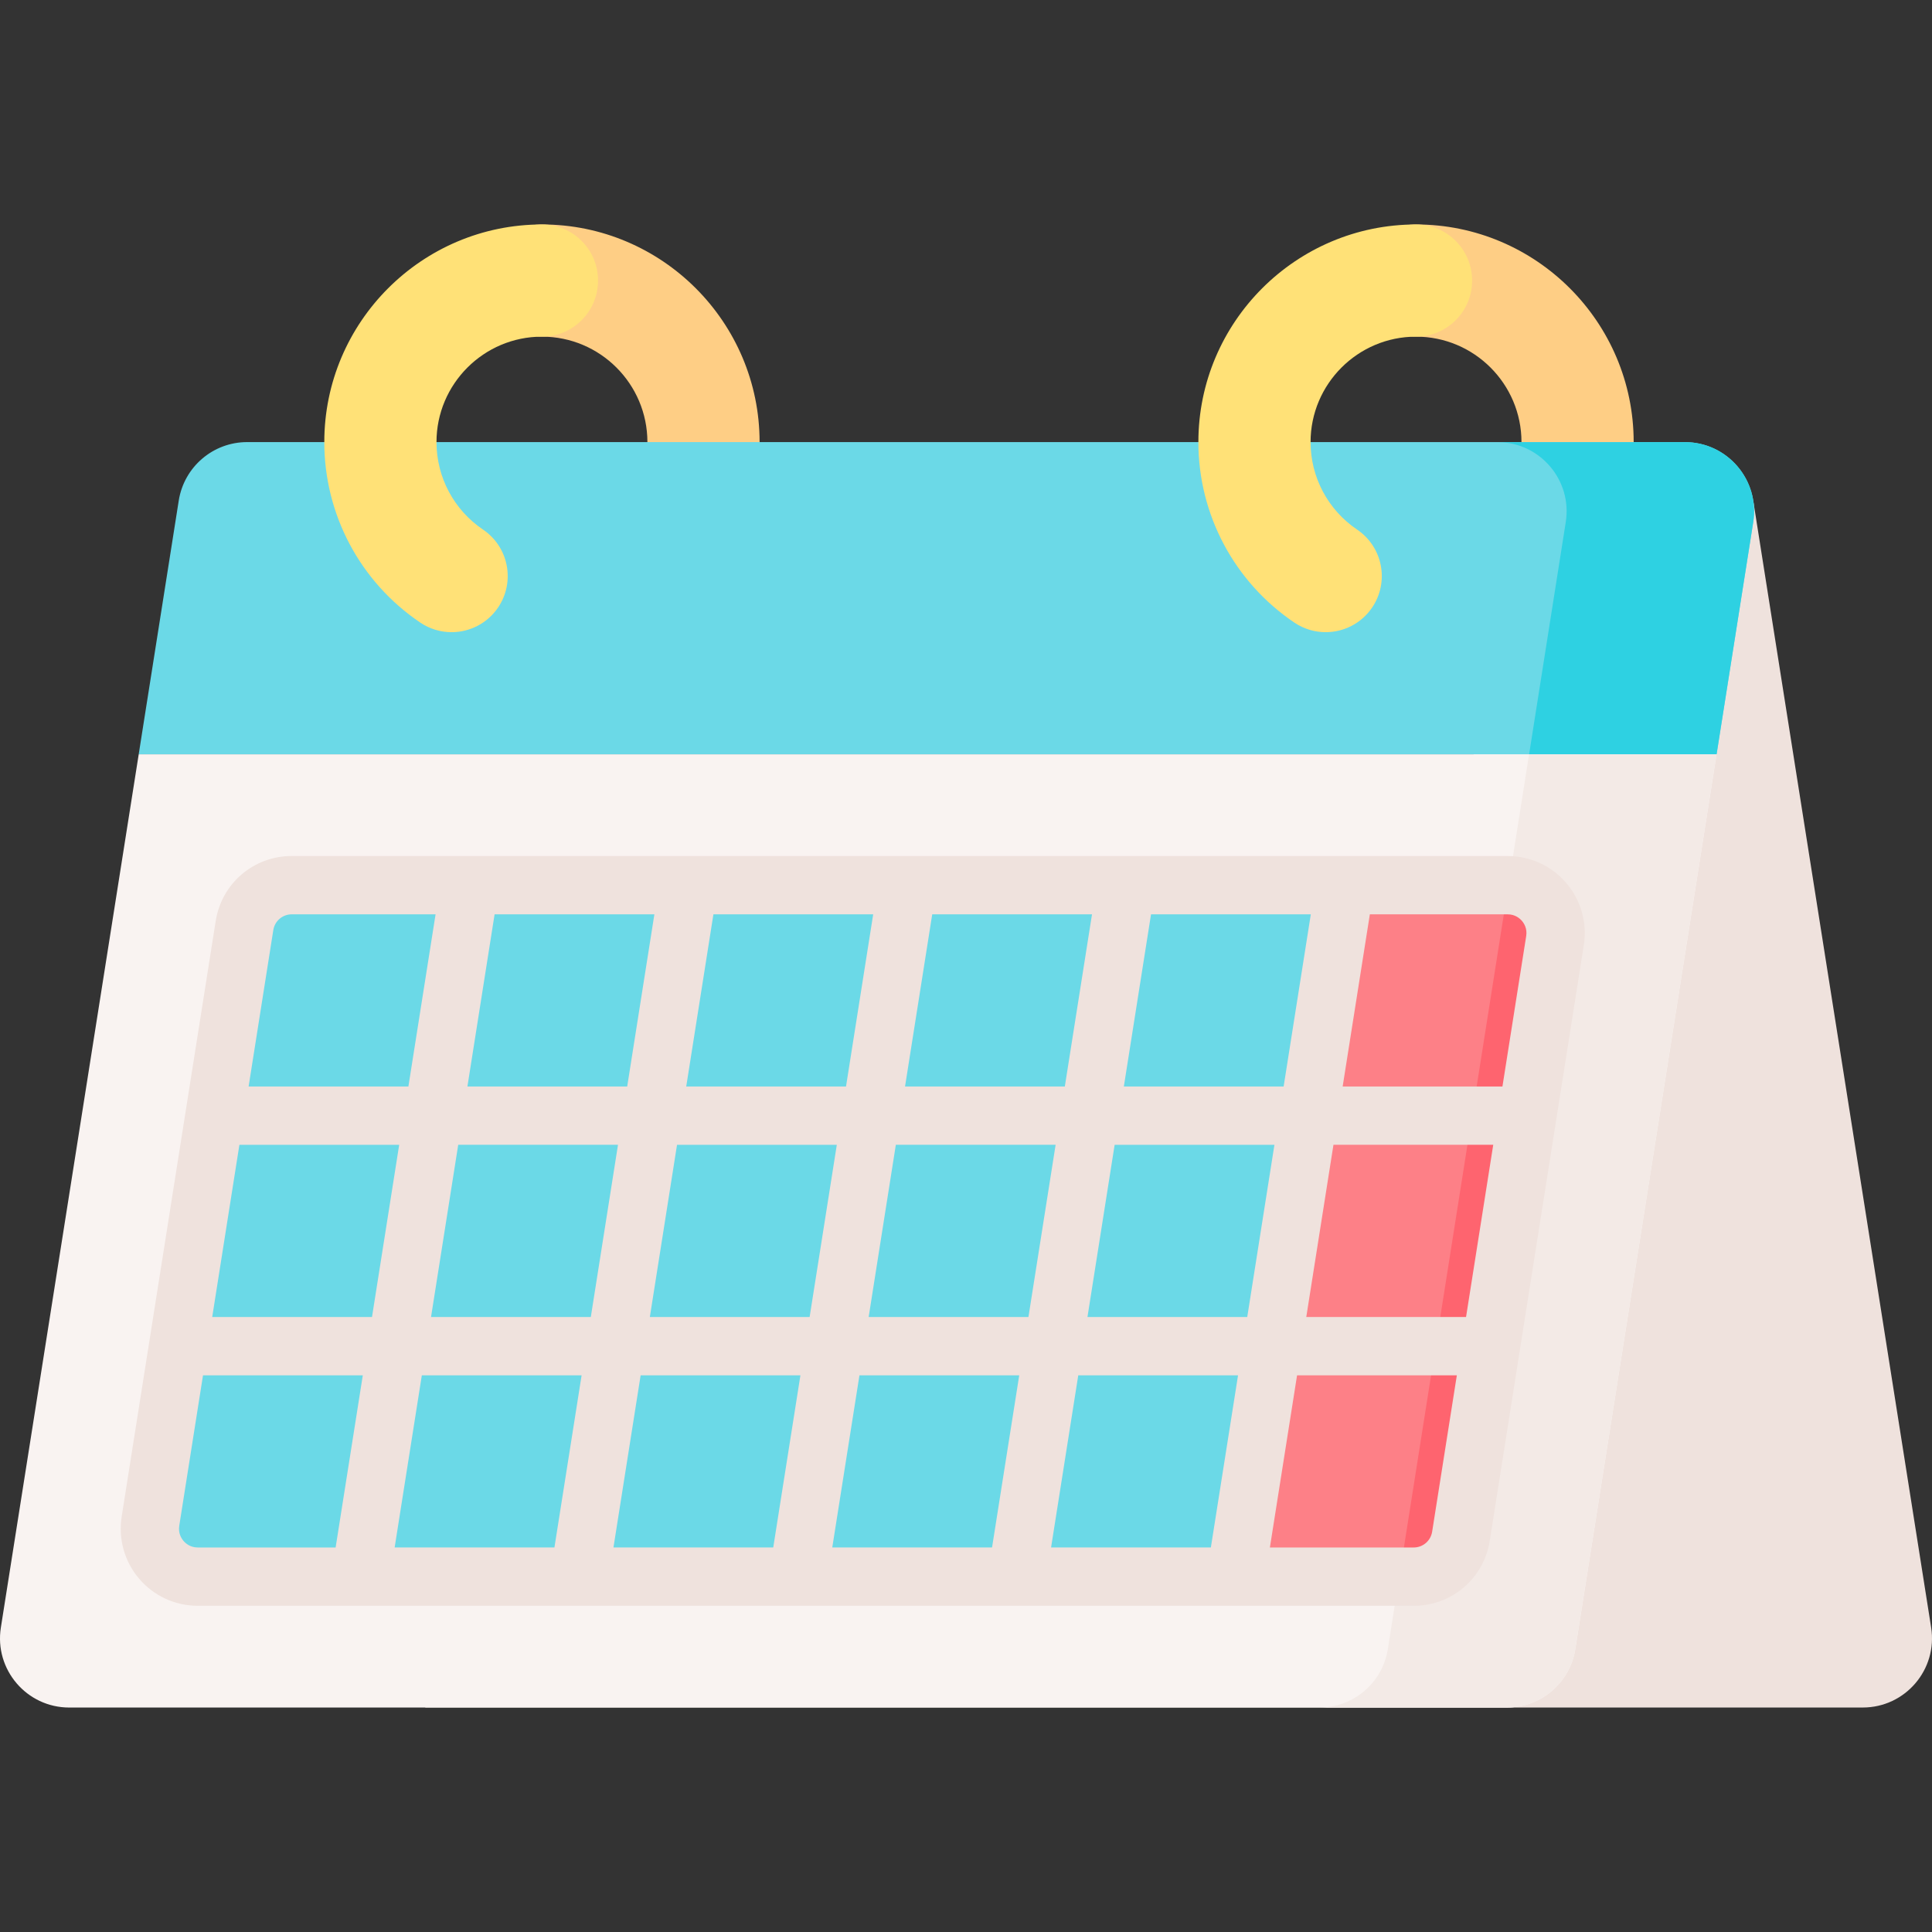
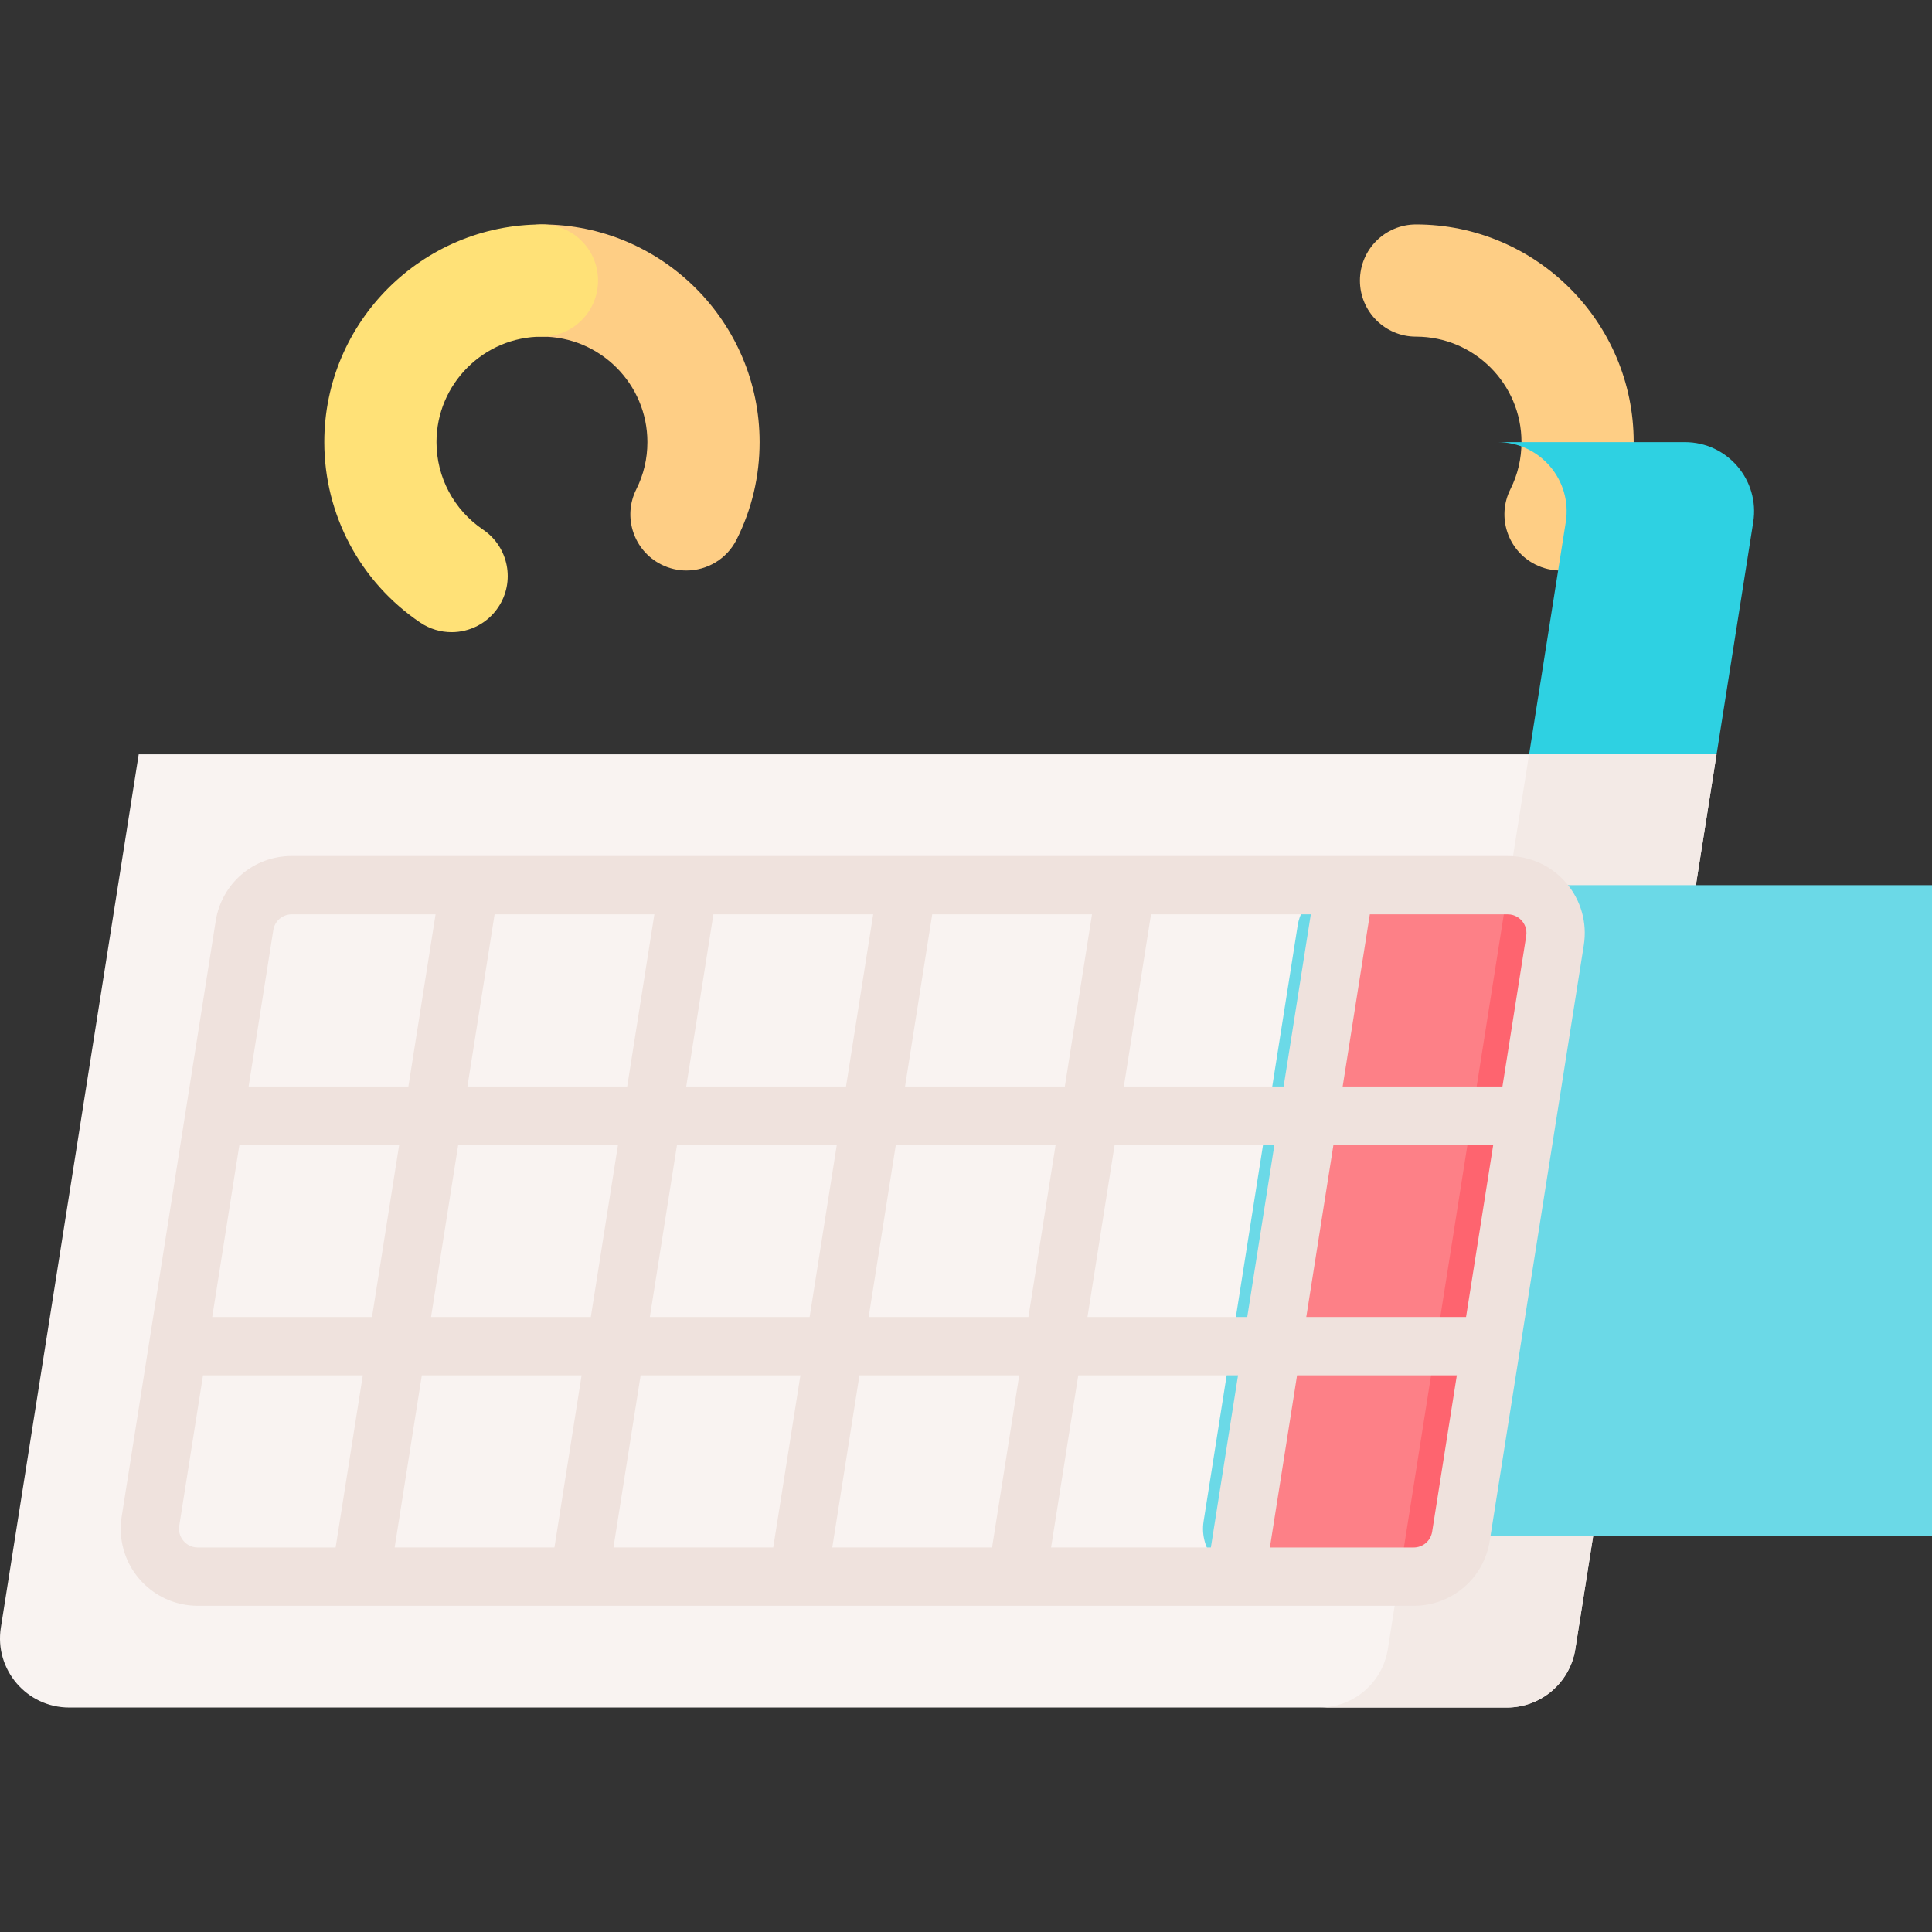
<svg xmlns="http://www.w3.org/2000/svg" id="Capa_1" enable-background="new 0 0 511.999 511.999" height="512" viewBox="0 0 511.999 511.999" width="512">
  <rect x="0" y="0" width="511.999" height="511.999" fill="#333333" stroke="none" />
  <g>
-     <path d="m112.649 452.51h380.999c11.274 0 19.881-10.072 18.123-21.208l-47.15-298.652z" fill="#efe2dd" />
    <path d="m181.909 151.187c-2.239 0-4.511-.508-6.648-1.579-7.34-3.678-10.309-12.61-6.631-19.95 1.949-3.89 2.938-8.094 2.938-12.495 0-15.41-12.537-27.947-27.947-27.947-8.21 0-14.866-6.656-14.866-14.866s6.656-14.866 14.866-14.866c31.804 0 57.679 25.875 57.679 57.679 0 9.067-2.048 17.752-6.088 25.814-2.608 5.203-7.855 8.21-13.303 8.21z" fill="#fece85" />
    <path d="m413.549 151.187c-2.239 0-4.511-.508-6.648-1.579-7.34-3.678-10.309-12.61-6.631-19.95 1.949-3.89 2.938-8.094 2.938-12.495 0-15.41-12.537-27.947-27.947-27.947-8.21 0-14.866-6.656-14.866-14.866s6.656-14.866 14.866-14.866c31.804 0 57.679 25.875 57.679 57.679 0 9.067-2.048 17.752-6.088 25.814-2.608 5.203-7.855 8.21-13.303 8.21z" fill="#fece85" />
-     <path d="m464.624 138.367-9.712 61.524h-418.154l10.614-67.243c1.417-8.919 9.098-15.49 18.126-15.49h381c11.278.001 19.88 10.08 18.126 21.209z" fill="#6bd9e7" />
    <path d="m464.624 138.367-9.712 61.524h-49.682l9.712-61.524c1.764-11.129-6.848-21.199-18.126-21.199h49.681c11.279.001 19.881 10.07 18.127 21.199z" fill="#2ed1e2" />
    <path d="m454.904 199.895-37.432 237.129c-1.407 8.919-9.098 15.49-18.126 15.49h-381c-11.268 0-19.88-10.069-18.116-21.208l36.53-231.41h418.144z" fill="#f9f3f1" />
    <path d="m454.904 199.895-37.432 237.129c-1.407 8.919-9.098 15.49-18.126 15.49h-49.671c9.028 0 16.709-6.571 18.116-15.49l37.432-237.129z" fill="#f3eae6" />
    <g>
-       <path d="m344.042 407.111c-.981 6.174-6.293 10.713-12.537 10.713h-279.099c-7.8 0-13.746-6.967-12.537-14.668l24.925-157.865c.971-6.174 6.293-10.713 12.537-10.713h279.089c.069 0 12.537 14.667 12.537 14.667 7.701.11-24.915 157.866-24.915 157.866z" fill="#6bd9e7" />
+       <path d="m344.042 407.111c-.981 6.174-6.293 10.713-12.537 10.713c-7.8 0-13.746-6.967-12.537-14.668l24.925-157.865c.971-6.174 6.293-10.713 12.537-10.713h279.089c.069 0 12.537 14.667 12.537 14.667 7.701.11-24.915 157.866-24.915 157.866z" fill="#6bd9e7" />
      <path d="m412.092 249.249-24.925 157.865c-.971 6.174-6.283 10.713-12.537 10.713h-47.134l28.929-183.245h43.131c7.798 0 13.755 6.967 12.536 14.667z" fill="#fd8087" />
      <path d="m412.089 249.246-24.916 157.864c-.981 6.174-6.293 10.713-12.537 10.713h-3.806l28.919-183.235c7.701.109 13.549 7.027 12.34 14.658z" fill="#fe646f" />
      <path d="m415.083 234.014c-3.885-4.549-9.545-7.158-15.528-7.158h-42.9c-.078-.003-.156-.004-.234-.004h-279.09c-10.116 0-18.599 7.25-20.169 17.234l-24.925 157.871c-.928 5.908.769 11.903 4.655 16.447 3.883 4.541 9.538 7.145 15.514 7.145h274.839c.083.003.167.004.25.004h47.134c10.115 0 18.598-7.25 20.169-17.235l24.925-157.862c.934-5.903-.757-11.896-4.64-16.442zm-11.75 10.036c.554.649 1.438 2.03 1.127 3.994l-6.298 39.886h-42.342l7.202-45.622h36.533c1.993 0 3.223 1.091 3.778 1.742zm-82.443 166.047h-42.343l7.203-45.626h42.343zm-199.457-106.714h42.343l-7.204 45.635h-42.343zm-22.848 45.636h-42.345l7.205-45.635h42.344zm183.604-61.088h-42.343l7.203-45.626h42.343zm22.847-45.626h42.343l-7.203 45.626h-42.343zm-67.629 61.078h42.343l-7.204 45.635h-42.343zm-22.848 45.636h-42.343l7.204-45.635h42.343zm9.643-61.088h-42.343l7.203-45.626h42.343zm-57.987 0h-42.343l7.203-45.626h42.343zm-12.083 76.54-7.203 45.626h-42.343l7.203-45.626zm15.644 0h42.343l-7.203 45.626h-42.343zm57.987 0h42.343l-7.203 45.626h-42.343zm60.426-15.452 7.204-45.635h42.343l-7.204 45.635zm65.191-45.636h42.342l-7.205 45.635h-42.341zm-276.049-61.078h38.1l-7.203 45.626h-42.343l6.543-41.439c.381-2.427 2.443-4.187 4.903-4.187zm-28.695 166.056c-.556-.65-1.443-2.035-1.134-4l6.298-39.889h42.346l-7.203 45.626h-36.537c-1.988-.001-3.215-1.089-3.77-1.737zm325.994 1.74h-38.097l7.203-45.63h42.341l-6.543 41.442c-.382 2.427-2.444 4.188-4.904 4.188z" fill="#efe2dd" />
    </g>
    <g fill="#ffe177">
-       <path d="m351.31 167.532c-2.863 0-5.757-.826-8.308-2.549-15.917-10.753-25.42-28.63-25.42-47.819 0-31.804 25.875-57.679 57.679-57.679 8.21 0 14.866 6.656 14.866 14.866s-6.656 14.866-14.866 14.866c-15.41 0-27.947 12.537-27.947 27.947 0 9.3 4.61 17.966 12.332 23.183 6.803 4.596 8.592 13.836 3.996 20.64-2.873 4.252-7.56 6.545-12.332 6.545z" />
      <path d="m119.67 167.532c-2.863 0-5.757-.826-8.308-2.549-15.917-10.753-25.42-28.63-25.42-47.819 0-31.804 25.875-57.679 57.679-57.679 8.21 0 14.866 6.656 14.866 14.866s-6.656 14.866-14.866 14.866c-15.41 0-27.947 12.537-27.947 27.947 0 9.3 4.61 17.966 12.332 23.183 6.803 4.596 8.592 13.836 3.996 20.64-2.873 4.252-7.56 6.545-12.332 6.545z" />
    </g>
  </g>
</svg>